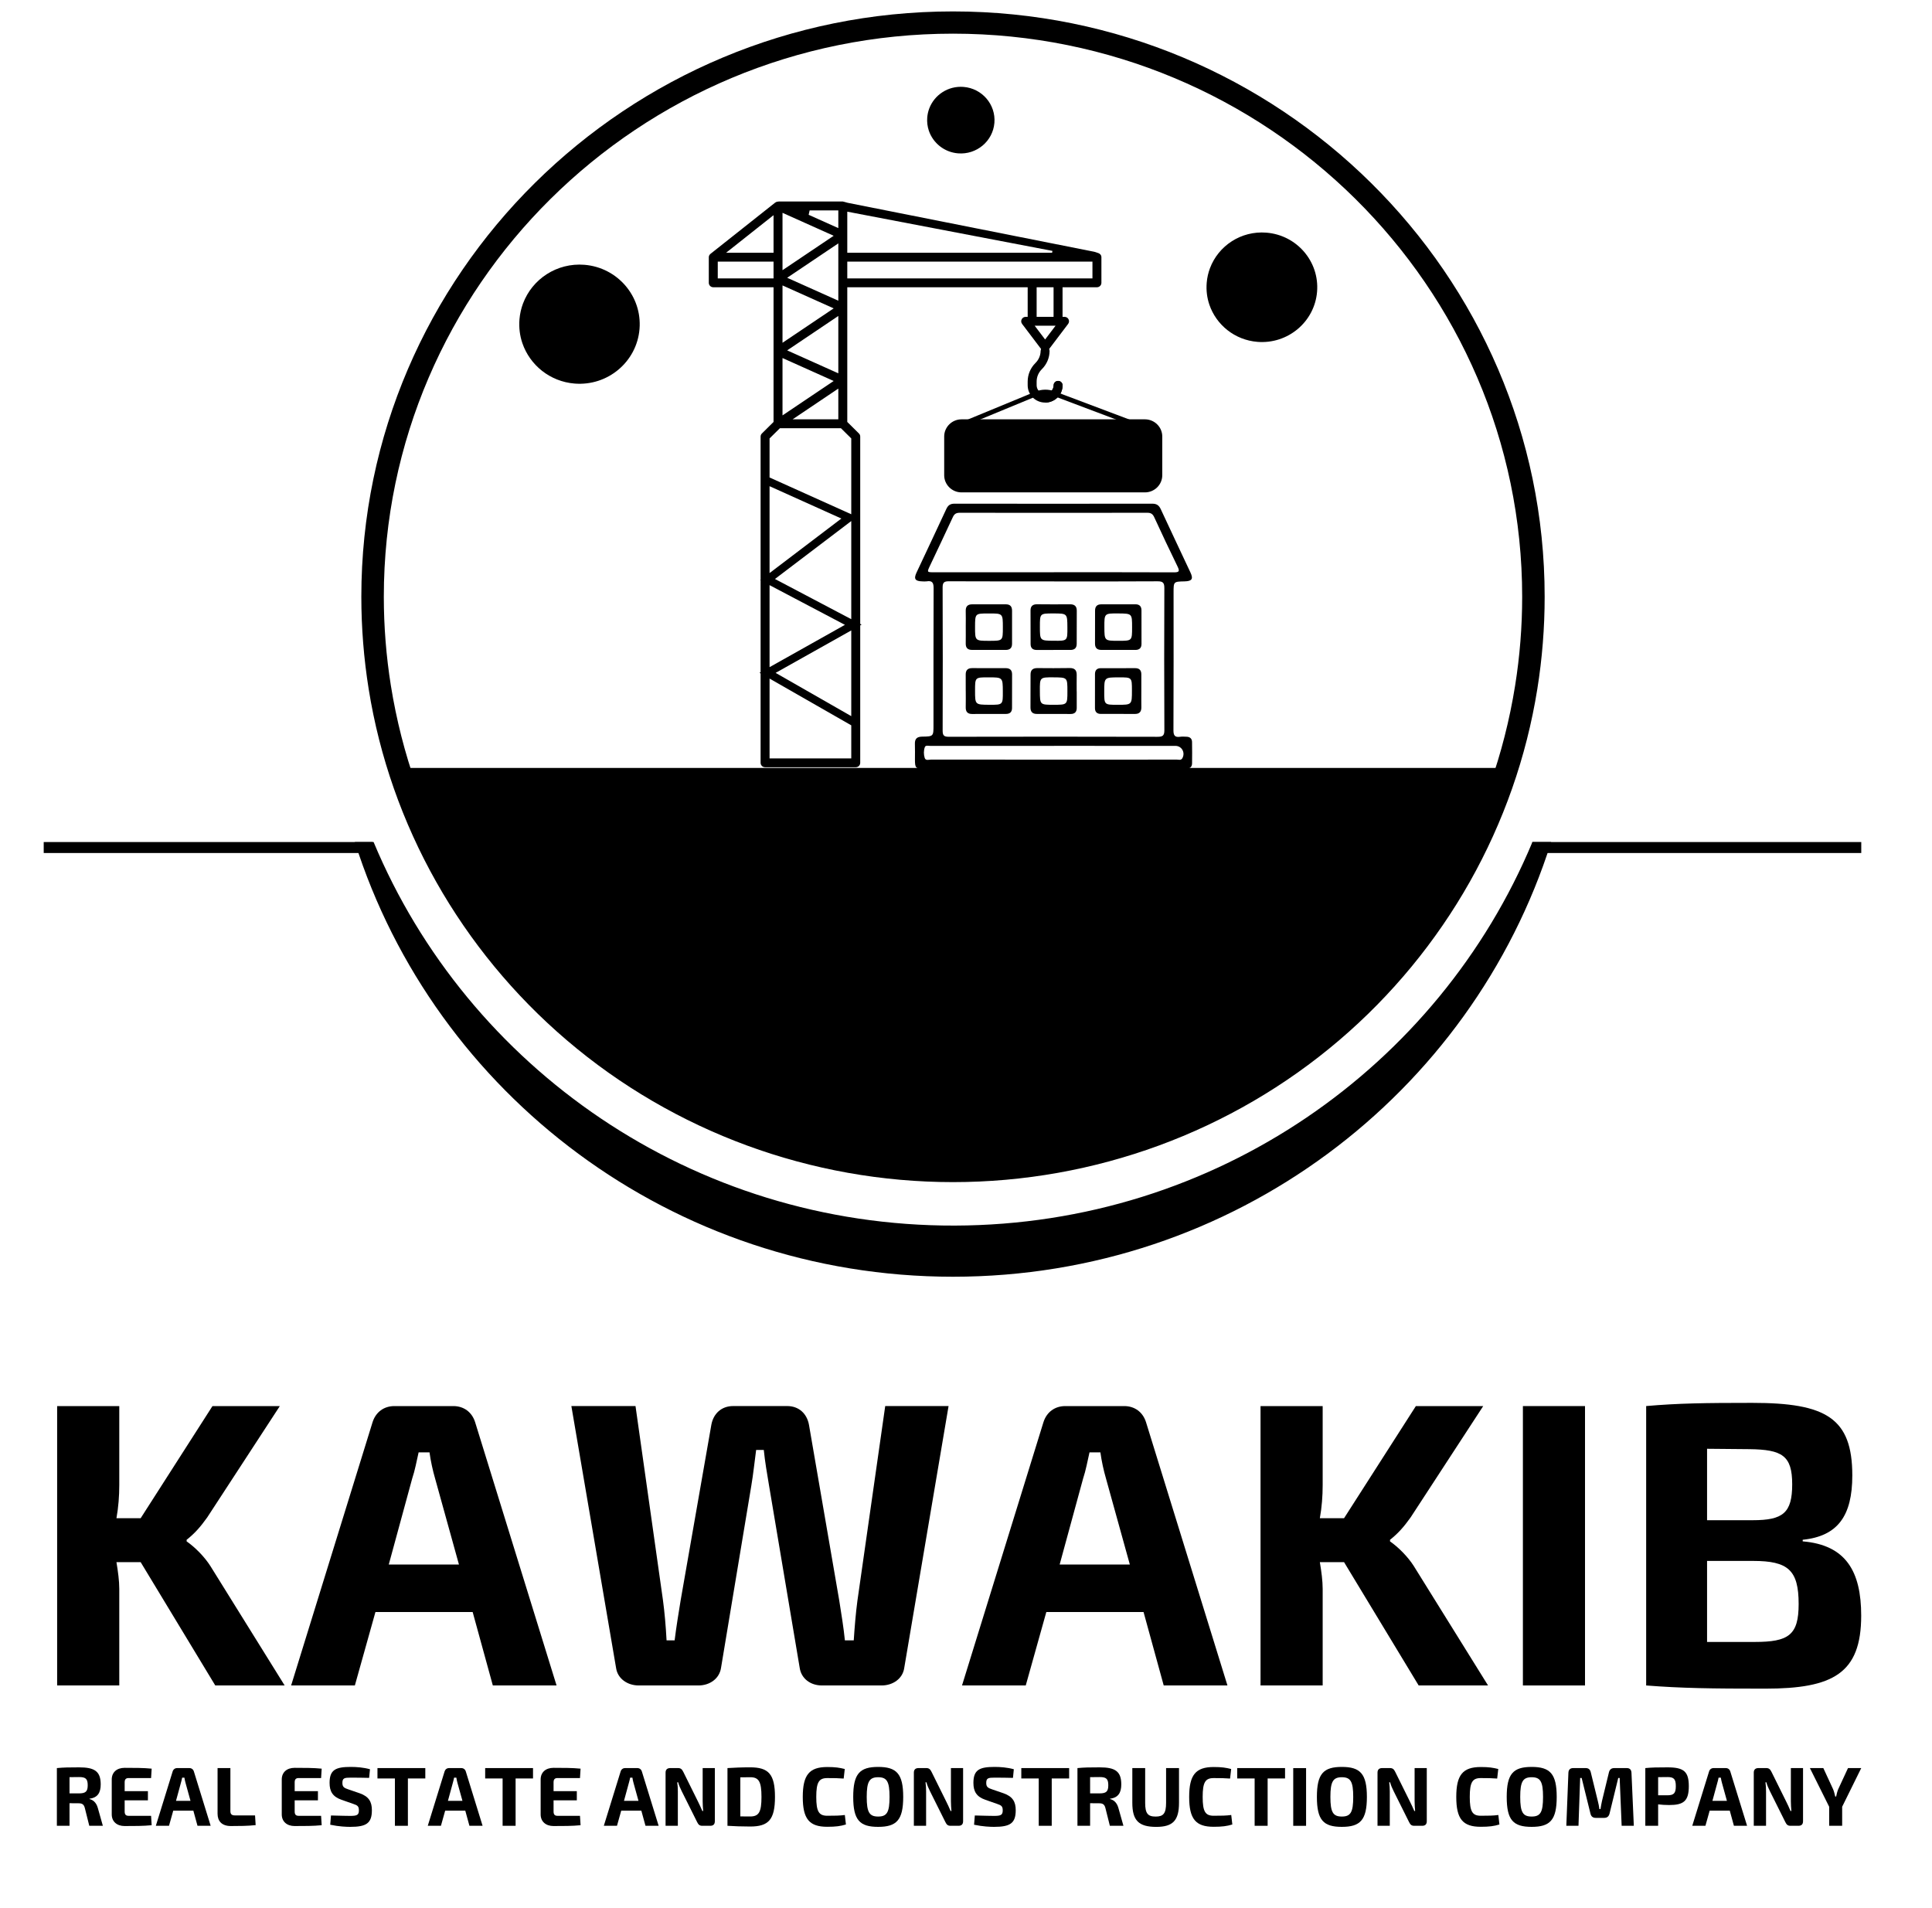
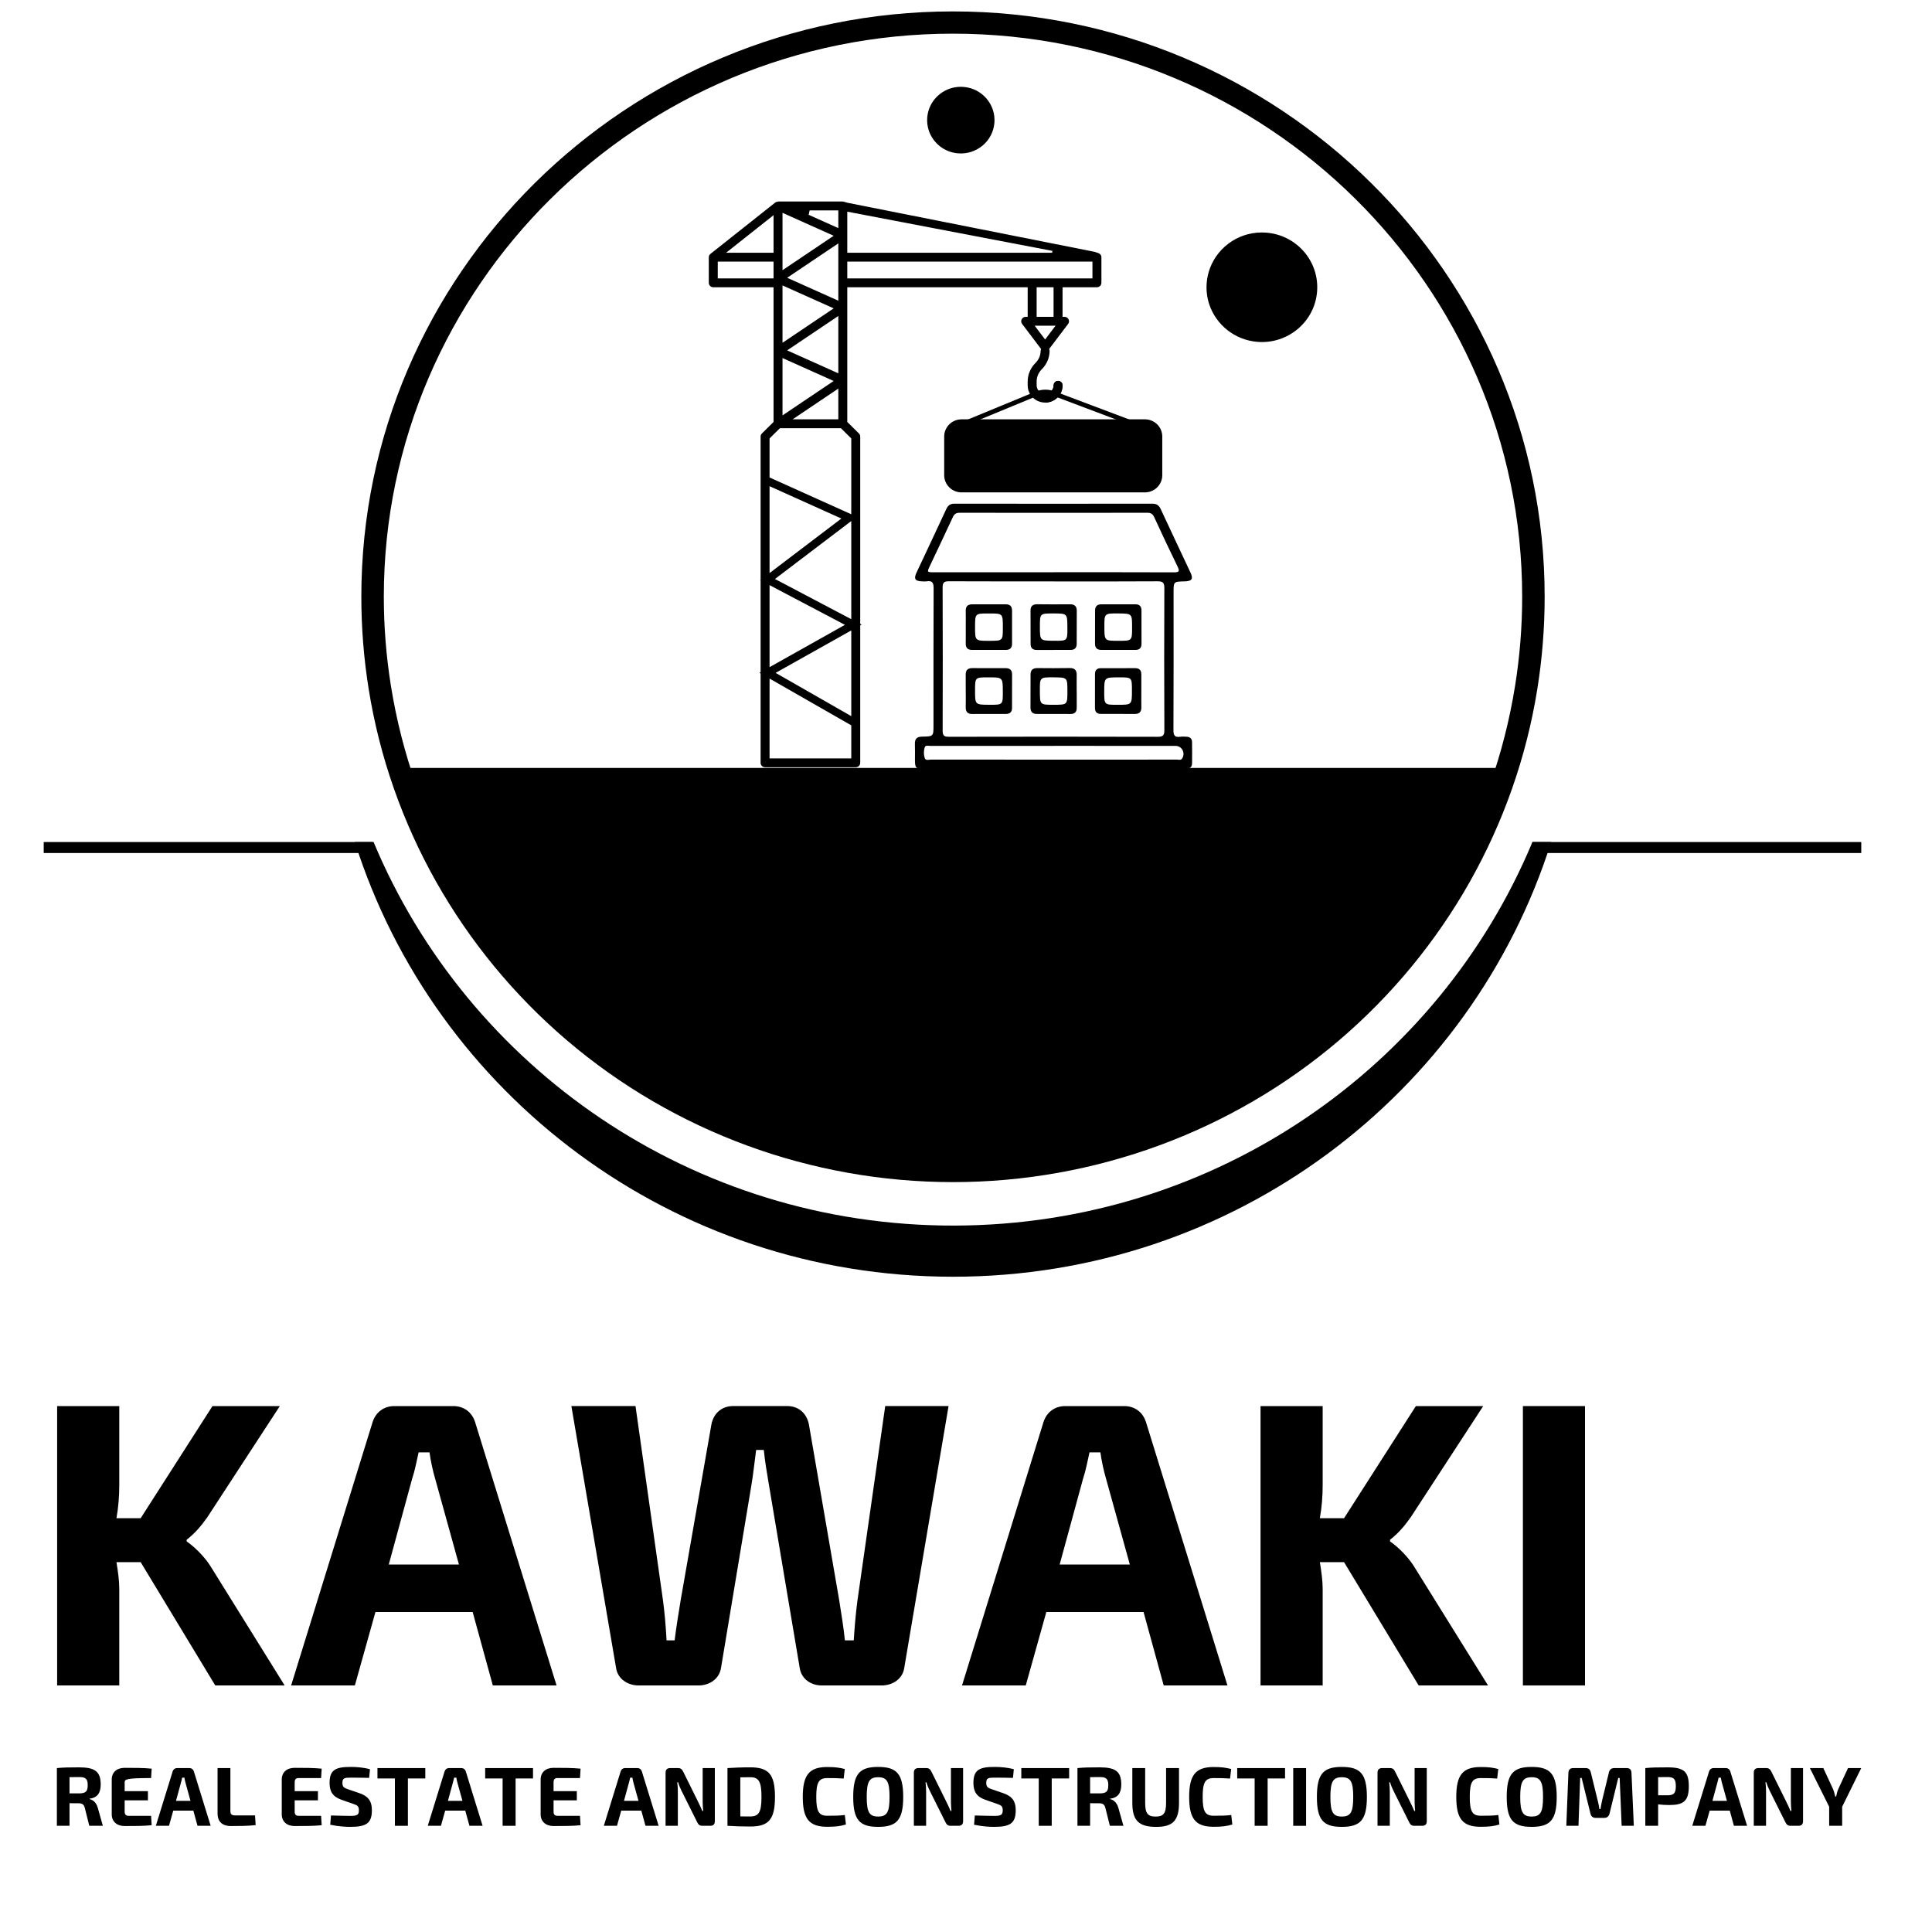
<svg xmlns="http://www.w3.org/2000/svg" width="100%" height="100%" viewBox="0 0 80 79" version="1.1" xml:space="preserve" style="fill-rule:evenodd;clip-rule:evenodd;stroke-linejoin:round;stroke-miterlimit:2;">
  <g transform="matrix(1,0,0,1,-1212,-629)">
    <g transform="matrix(1,0,0,1,1220.58,694.182)">
      <path d="M0,-2.347C-0.284,-1.95 -0.517,-1.686 -0.852,-1.421L-0.852,-1.355C-0.517,-1.124 -0.117,-0.727 0.134,-0.331L3.207,4.611L0.334,4.611L-2.756,-0.496L-3.758,-0.496C-3.692,-0.099 -3.641,0.281 -3.641,0.611L-3.641,4.611L-6.214,4.611L-6.214,-6.958L-3.641,-6.958L-3.641,-3.686C-3.641,-3.24 -3.675,-2.777 -3.758,-2.314L-2.756,-2.314L0.218,-6.958L3.007,-6.958L0,-2.347Z" style="fill-rule:nonzero;" />
    </g>
    <g transform="matrix(1,0,0,1,1216.17,703.898)">
      <path d="M0,-1.008C0,-0.673 -0.121,-0.458 -0.462,-0.417L-0.462,-0.4C-0.342,-0.373 -0.19,-0.281 -0.121,-0.038L0.089,0.706L-0.473,0.706L-0.656,-0.025C-0.694,-0.182 -0.77,-0.226 -0.915,-0.226L-1.291,-0.229L-1.291,0.706L-1.815,0.706L-1.815,-1.684C-1.525,-1.711 -1.329,-1.714 -0.894,-1.714C-0.262,-1.714 0,-1.557 0,-1.008M-1.291,-0.636L-0.904,-0.636C-0.625,-0.636 -0.538,-0.711 -0.538,-0.974C-0.538,-1.24 -0.625,-1.315 -0.904,-1.312L-1.291,-1.308L-1.291,-0.636Z" style="fill-rule:nonzero;" />
    </g>
    <g transform="matrix(1,0,0,1,1218.28,704.58)">
-       <path d="M0,-2.342L-0.024,-1.953L-0.952,-1.953C-1.07,-1.953 -1.118,-1.898 -1.118,-1.775L-1.118,-1.41L-0.155,-1.41L-0.155,-1.031L-1.118,-1.031L-1.118,-0.57C-1.118,-0.441 -1.07,-0.389 -0.952,-0.389L-0.024,-0.389L0,0C-0.328,0.034 -0.745,0.034 -1.121,0.034C-1.442,0.034 -1.653,-0.154 -1.653,-0.447L-1.653,-1.895C-1.653,-2.192 -1.442,-2.376 -1.121,-2.376C-0.745,-2.376 -0.328,-2.376 0,-2.342" style="fill-rule:nonzero;" />
+       <path d="M0,-2.342L-0.024,-1.953C-1.07,-1.953 -1.118,-1.898 -1.118,-1.775L-1.118,-1.41L-0.155,-1.41L-0.155,-1.031L-1.118,-1.031L-1.118,-0.57C-1.118,-0.441 -1.07,-0.389 -0.952,-0.389L-0.024,-0.389L0,0C-0.328,0.034 -0.745,0.034 -1.121,0.034C-1.442,0.034 -1.653,-0.154 -1.653,-0.447L-1.653,-1.895C-1.653,-2.192 -1.442,-2.376 -1.121,-2.376C-0.745,-2.376 -0.328,-2.376 0,-2.342" style="fill-rule:nonzero;" />
    </g>
    <g transform="matrix(1,0,0,1,1219.84,704.604)">
      <path d="M0,-2.39C0.09,-2.39 0.159,-2.339 0.187,-2.253L0.883,0L0.338,0L0.166,-0.628L-0.666,-0.628L-0.842,0L-1.387,0L-0.69,-2.253C-0.663,-2.339 -0.593,-2.39 -0.504,-2.39L0,-2.39ZM-0.297,-1.994C-0.314,-1.919 -0.328,-1.84 -0.352,-1.768L-0.552,-1.034L0.048,-1.034L-0.155,-1.768C-0.176,-1.84 -0.193,-1.919 -0.204,-1.994L-0.297,-1.994Z" style="fill-rule:nonzero;" />
    </g>
    <g transform="matrix(1,0,0,1,1221.54,702.832)">
      <path d="M0,1.164C0,1.291 0.055,1.342 0.19,1.342L1.021,1.342L1.046,1.744C0.721,1.779 0.366,1.782 0.021,1.782C-0.366,1.782 -0.531,1.567 -0.531,1.273L-0.531,-0.618L0,-0.618L0,1.164Z" style="fill-rule:nonzero;" />
    </g>
    <g transform="matrix(1,0,0,1,1225.32,704.58)">
      <path d="M0,-2.342L-0.024,-1.953L-0.952,-1.953C-1.07,-1.953 -1.118,-1.898 -1.118,-1.775L-1.118,-1.41L-0.155,-1.41L-0.155,-1.031L-1.118,-1.031L-1.118,-0.57C-1.118,-0.441 -1.07,-0.389 -0.952,-0.389L-0.024,-0.389L0,0C-0.328,0.034 -0.745,0.034 -1.121,0.034C-1.442,0.034 -1.653,-0.154 -1.653,-0.447L-1.653,-1.895C-1.653,-2.192 -1.442,-2.376 -1.121,-2.376C-0.745,-2.376 -0.328,-2.376 0,-2.342" style="fill-rule:nonzero;" />
    </g>
    <g transform="matrix(1,0,0,1,1227.32,704.552)">
      <path d="M0,-2.29L-0.035,-1.932C-0.238,-1.938 -0.535,-1.942 -0.794,-1.942C-1.053,-1.942 -1.142,-1.928 -1.142,-1.724C-1.142,-1.556 -1.073,-1.515 -0.89,-1.454L-0.432,-1.297C-0.045,-1.163 0.079,-0.941 0.079,-0.593C0.079,-0.047 -0.159,0.096 -0.818,0.096C-0.969,0.096 -1.277,0.086 -1.646,0.008L-1.615,-0.375C-1.166,-0.364 -0.969,-0.358 -0.818,-0.358C-0.535,-0.358 -0.459,-0.395 -0.459,-0.59C-0.459,-0.761 -0.524,-0.798 -0.687,-0.853L-1.173,-1.023C-1.542,-1.15 -1.673,-1.368 -1.673,-1.724C-1.673,-2.27 -1.418,-2.386 -0.797,-2.386C-0.559,-2.386 -0.269,-2.365 0,-2.29" style="fill-rule:nonzero;" />
    </g>
    <g transform="matrix(1,0,0,1,1228.89,704.174)">
      <path d="M0,-1.53L0,0.43L-0.538,0.43L-0.538,-1.53L-1.26,-1.53L-1.26,-1.96L0.721,-1.96L0.721,-1.53L0,-1.53Z" style="fill-rule:nonzero;" />
    </g>
    <g transform="matrix(1,0,0,1,1231.1,704.604)">
      <path d="M0,-2.39C0.09,-2.39 0.159,-2.339 0.187,-2.253L0.883,0L0.338,0L0.166,-0.628L-0.666,-0.628L-0.842,0L-1.387,0L-0.69,-2.253C-0.662,-2.339 -0.593,-2.39 -0.504,-2.39L0,-2.39ZM-0.297,-1.994C-0.314,-1.919 -0.328,-1.84 -0.352,-1.768L-0.552,-1.034L0.049,-1.034L-0.155,-1.768C-0.176,-1.84 -0.193,-1.919 -0.203,-1.994L-0.297,-1.994Z" style="fill-rule:nonzero;" />
    </g>
    <g transform="matrix(1,0,0,1,1233.35,704.174)">
      <path d="M0,-1.53L0,0.43L-0.538,0.43L-0.538,-1.53L-1.26,-1.53L-1.26,-1.96L0.721,-1.96L0.721,-1.53L0,-1.53Z" style="fill-rule:nonzero;" />
    </g>
    <g transform="matrix(1,0,0,1,1236.04,704.58)">
      <path d="M0,-2.342L-0.024,-1.953L-0.953,-1.953C-1.07,-1.953 -1.118,-1.898 -1.118,-1.775L-1.118,-1.41L-0.155,-1.41L-0.155,-1.031L-1.118,-1.031L-1.118,-0.57C-1.118,-0.441 -1.07,-0.389 -0.953,-0.389L-0.024,-0.389L0,0C-0.328,0.034 -0.746,0.034 -1.121,0.034C-1.442,0.034 -1.653,-0.154 -1.653,-0.447L-1.653,-1.895C-1.653,-2.192 -1.442,-2.376 -1.121,-2.376C-0.746,-2.376 -0.328,-2.376 0,-2.342" style="fill-rule:nonzero;" />
    </g>
    <g transform="matrix(1,0,0,1,1238.39,704.604)">
      <path d="M0,-2.39C0.09,-2.39 0.159,-2.339 0.187,-2.253L0.883,0L0.338,0L0.166,-0.628L-0.666,-0.628L-0.842,0L-1.387,0L-0.69,-2.253C-0.663,-2.339 -0.593,-2.39 -0.504,-2.39L0,-2.39ZM-0.297,-1.994C-0.314,-1.919 -0.328,-1.84 -0.352,-1.768L-0.552,-1.034L0.048,-1.034L-0.155,-1.768C-0.176,-1.84 -0.193,-1.919 -0.203,-1.994L-0.297,-1.994Z" style="fill-rule:nonzero;" />
    </g>
    <g transform="matrix(1,0,0,1,1241.6,702.405)">
      <path d="M0,2.008C0,2.134 -0.062,2.199 -0.19,2.199L-0.521,2.199C-0.635,2.199 -0.683,2.148 -0.735,2.042L-1.37,0.769C-1.422,0.663 -1.491,0.516 -1.519,0.397L-1.557,0.397C-1.539,0.523 -1.532,0.653 -1.532,0.779L-1.532,2.199L-2.04,2.199L-2.04,-0.003C-2.04,-0.126 -1.974,-0.191 -1.846,-0.191L-1.522,-0.191C-1.408,-0.191 -1.36,-0.139 -1.308,-0.037L-0.694,1.203C-0.642,1.305 -0.576,1.452 -0.518,1.585L-0.483,1.585C-0.494,1.452 -0.504,1.318 -0.504,1.185L-0.504,-0.191L0,-0.191L0,2.008Z" style="fill-rule:nonzero;" />
    </g>
    <g transform="matrix(1,0,0,1,1244.09,703.408)">
      <path d="M0,0.001C0,0.946 -0.269,1.226 -1.028,1.226C-1.391,1.226 -1.691,1.213 -1.967,1.196L-1.967,-1.194C-1.691,-1.211 -1.397,-1.225 -1.028,-1.225C-0.269,-1.225 0,-0.945 0,0.001M-1.435,0.807C-1.311,0.807 -1.176,0.81 -1.028,0.81C-0.666,0.81 -0.559,0.629 -0.559,0.001C-0.559,-0.627 -0.666,-0.819 -1.028,-0.815L-1.435,-0.811L-1.435,0.807Z" style="fill-rule:nonzero;" />
    </g>
    <g transform="matrix(1,0,0,1,1246.98,704.563)">
      <path d="M0,-2.311L-0.045,-1.915C-0.273,-1.932 -0.421,-1.935 -0.725,-1.935C-1.073,-1.935 -1.18,-1.758 -1.18,-1.153C-1.18,-0.553 -1.073,-0.375 -0.725,-0.375C-0.404,-0.375 -0.211,-0.378 0.003,-0.406L0.048,-0.013C-0.176,0.055 -0.376,0.082 -0.725,0.082C-1.47,0.082 -1.739,-0.242 -1.739,-1.153C-1.739,-2.065 -1.47,-2.393 -0.725,-2.393C-0.383,-2.393 -0.221,-2.365 0,-2.311" style="fill-rule:nonzero;" />
    </g>
    <g transform="matrix(1,0,0,1,1249.4,703.405)">
      <path d="M0,0.004C0,0.963 -0.276,1.243 -1.038,1.243C-1.801,1.243 -2.07,0.963 -2.07,0.004C-2.07,-0.956 -1.801,-1.239 -1.038,-1.239C-0.276,-1.239 0,-0.956 0,0.004M-1.511,0.004C-1.511,0.639 -1.401,0.816 -1.038,0.816C-0.673,0.816 -0.566,0.639 -0.566,0.004C-0.566,-0.631 -0.673,-0.812 -1.038,-0.812C-1.401,-0.812 -1.511,-0.631 -1.511,0.004" style="fill-rule:nonzero;" />
    </g>
    <g transform="matrix(1,0,0,1,1251.88,702.405)">
      <path d="M0,2.008C0,2.134 -0.062,2.199 -0.19,2.199L-0.521,2.199C-0.635,2.199 -0.683,2.148 -0.735,2.042L-1.37,0.769C-1.422,0.663 -1.491,0.516 -1.518,0.397L-1.556,0.397C-1.539,0.523 -1.532,0.653 -1.532,0.779L-1.532,2.199L-2.039,2.199L-2.039,-0.003C-2.039,-0.126 -1.974,-0.191 -1.846,-0.191L-1.522,-0.191C-1.408,-0.191 -1.36,-0.139 -1.308,-0.037L-0.694,1.203C-0.642,1.305 -0.576,1.452 -0.518,1.585L-0.483,1.585C-0.494,1.452 -0.504,1.318 -0.504,1.185L-0.504,-0.191L0,-0.191L0,2.008Z" style="fill-rule:nonzero;" />
    </g>
    <g transform="matrix(1,0,0,1,1253.98,704.552)">
      <path d="M0,-2.29L-0.035,-1.932C-0.238,-1.938 -0.535,-1.942 -0.794,-1.942C-1.052,-1.942 -1.142,-1.928 -1.142,-1.724C-1.142,-1.556 -1.073,-1.515 -0.89,-1.454L-0.432,-1.297C-0.045,-1.163 0.079,-0.941 0.079,-0.593C0.079,-0.047 -0.159,0.096 -0.818,0.096C-0.97,0.096 -1.277,0.086 -1.646,0.008L-1.615,-0.375C-1.166,-0.364 -0.97,-0.358 -0.818,-0.358C-0.535,-0.358 -0.459,-0.395 -0.459,-0.59C-0.459,-0.761 -0.525,-0.798 -0.687,-0.853L-1.173,-1.023C-1.543,-1.15 -1.673,-1.368 -1.673,-1.724C-1.673,-2.27 -1.418,-2.386 -0.797,-2.386C-0.559,-2.386 -0.269,-2.365 0,-2.29" style="fill-rule:nonzero;" />
    </g>
    <g transform="matrix(1,0,0,1,1255.55,704.174)">
      <path d="M0,-1.53L0,0.43L-0.538,0.43L-0.538,-1.53L-1.26,-1.53L-1.26,-1.96L0.721,-1.96L0.721,-1.53L0,-1.53Z" style="fill-rule:nonzero;" />
    </g>
    <g transform="matrix(1,0,0,1,1258.43,703.898)">
      <path d="M0,-1.008C0,-0.673 -0.121,-0.458 -0.462,-0.417L-0.462,-0.4C-0.342,-0.373 -0.19,-0.281 -0.121,-0.038L0.089,0.706L-0.473,0.706L-0.656,-0.025C-0.694,-0.182 -0.77,-0.226 -0.915,-0.226L-1.291,-0.229L-1.291,0.706L-1.815,0.706L-1.815,-1.684C-1.525,-1.711 -1.329,-1.714 -0.894,-1.714C-0.262,-1.714 0,-1.557 0,-1.008M-1.291,-0.636L-0.904,-0.636C-0.625,-0.636 -0.538,-0.711 -0.538,-0.974C-0.538,-1.24 -0.625,-1.315 -0.904,-1.312L-1.291,-1.308L-1.291,-0.636Z" style="fill-rule:nonzero;" />
    </g>
    <g transform="matrix(1,0,0,1,1260.82,703.211)">
      <path d="M0,0.441C0,1.172 -0.252,1.438 -0.942,1.438C-1.67,1.438 -1.933,1.172 -1.933,0.441L-1.933,-0.997L-1.401,-0.997L-1.401,0.441C-1.401,0.881 -1.294,1.011 -0.966,1.011C-0.646,1.011 -0.535,0.881 -0.535,0.441L-0.535,-0.997L0,-0.997L0,0.441Z" style="fill-rule:nonzero;" />
    </g>
    <g transform="matrix(1,0,0,1,1262.98,704.563)">
      <path d="M0,-2.311L-0.045,-1.915C-0.273,-1.932 -0.421,-1.935 -0.725,-1.935C-1.073,-1.935 -1.18,-1.758 -1.18,-1.153C-1.18,-0.553 -1.073,-0.375 -0.725,-0.375C-0.404,-0.375 -0.211,-0.378 0.003,-0.406L0.048,-0.013C-0.176,0.055 -0.376,0.082 -0.725,0.082C-1.47,0.082 -1.739,-0.242 -1.739,-1.153C-1.739,-2.065 -1.47,-2.393 -0.725,-2.393C-0.383,-2.393 -0.221,-2.365 0,-2.311" style="fill-rule:nonzero;" />
    </g>
    <g transform="matrix(1,0,0,1,1264.49,704.174)">
      <path d="M0,-1.53L0,0.43L-0.538,0.43L-0.538,-1.53L-1.26,-1.53L-1.26,-1.96L0.721,-1.96L0.721,-1.53L0,-1.53Z" style="fill-rule:nonzero;" />
    </g>
    <g transform="matrix(1,0,0,1,0,326.82)">
      <rect x="1265.55" y="375.395" width="0.532" height="2.39" />
    </g>
    <g transform="matrix(1,0,0,1,1268.6,703.405)">
      <path d="M0,0.004C0,0.963 -0.276,1.243 -1.038,1.243C-1.801,1.243 -2.07,0.963 -2.07,0.004C-2.07,-0.956 -1.801,-1.239 -1.038,-1.239C-0.276,-1.239 0,-0.956 0,0.004M-1.511,0.004C-1.511,0.639 -1.401,0.816 -1.038,0.816C-0.673,0.816 -0.566,0.639 -0.566,0.004C-0.566,-0.631 -0.673,-0.812 -1.038,-0.812C-1.401,-0.812 -1.511,-0.631 -1.511,0.004" style="fill-rule:nonzero;" />
    </g>
    <g transform="matrix(1,0,0,1,1271.08,702.405)">
      <path d="M0,2.008C0,2.134 -0.062,2.199 -0.19,2.199L-0.521,2.199C-0.635,2.199 -0.683,2.148 -0.735,2.042L-1.37,0.769C-1.422,0.663 -1.491,0.516 -1.518,0.397L-1.556,0.397C-1.539,0.523 -1.532,0.653 -1.532,0.779L-1.532,2.199L-2.04,2.199L-2.04,-0.003C-2.04,-0.126 -1.974,-0.191 -1.846,-0.191L-1.522,-0.191C-1.408,-0.191 -1.36,-0.139 -1.308,-0.037L-0.694,1.203C-0.642,1.305 -0.576,1.452 -0.518,1.585L-0.483,1.585C-0.494,1.452 -0.504,1.318 -0.504,1.185L-0.504,-0.191L0,-0.191L0,2.008Z" style="fill-rule:nonzero;" />
    </g>
    <g transform="matrix(1,0,0,1,1274.04,704.563)">
      <path d="M0,-2.311L-0.045,-1.915C-0.273,-1.932 -0.421,-1.935 -0.725,-1.935C-1.073,-1.935 -1.18,-1.758 -1.18,-1.153C-1.18,-0.553 -1.073,-0.375 -0.725,-0.375C-0.404,-0.375 -0.211,-0.378 0.003,-0.406L0.048,-0.013C-0.176,0.055 -0.376,0.082 -0.725,0.082C-1.47,0.082 -1.739,-0.242 -1.739,-1.153C-1.739,-2.065 -1.47,-2.393 -0.725,-2.393C-0.383,-2.393 -0.221,-2.365 0,-2.311" style="fill-rule:nonzero;" />
    </g>
    <g transform="matrix(1,0,0,1,1276.46,703.405)">
      <path d="M0,0.004C0,0.963 -0.276,1.243 -1.038,1.243C-1.801,1.243 -2.07,0.963 -2.07,0.004C-2.07,-0.956 -1.801,-1.239 -1.038,-1.239C-0.276,-1.239 0,-0.956 0,0.004M-1.511,0.004C-1.511,0.639 -1.401,0.816 -1.038,0.816C-0.673,0.816 -0.566,0.639 -0.566,0.004C-0.566,-0.631 -0.673,-0.812 -1.038,-0.812C-1.401,-0.812 -1.511,-0.631 -1.511,0.004" style="fill-rule:nonzero;" />
    </g>
    <g transform="matrix(1,0,0,1,1279.36,704.604)">
      <path d="M0,-2.39C0.128,-2.39 0.19,-2.322 0.196,-2.192L0.293,0L-0.211,0L-0.293,-1.98L-0.352,-1.98L-0.714,-0.498C-0.746,-0.386 -0.815,-0.328 -0.932,-0.328L-1.284,-0.328C-1.401,-0.328 -1.474,-0.386 -1.501,-0.498L-1.867,-1.98L-1.929,-1.98L-1.998,0L-2.502,0L-2.416,-2.192C-2.412,-2.322 -2.343,-2.39 -2.216,-2.39L-1.701,-2.39C-1.584,-2.39 -1.518,-2.332 -1.491,-2.223L-1.198,-1.028C-1.167,-0.915 -1.149,-0.802 -1.132,-0.693L-1.087,-0.693C-1.067,-0.802 -1.053,-0.915 -1.025,-1.028L-0.735,-2.223C-0.704,-2.332 -0.635,-2.39 -0.518,-2.39L0,-2.39Z" style="fill-rule:nonzero;" />
    </g>
    <g transform="matrix(1,0,0,1,1281.93,703.826)">
      <path d="M0,-0.864C0,-0.246 -0.214,-0.082 -0.814,-0.082C-0.969,-0.082 -1.128,-0.092 -1.27,-0.109L-1.27,0.778L-1.801,0.778L-1.801,-1.612C-1.511,-1.639 -1.318,-1.642 -0.883,-1.642C-0.214,-1.642 0,-1.475 0,-0.864M-1.27,-0.485L-0.894,-0.485C-0.621,-0.485 -0.538,-0.567 -0.538,-0.864C-0.538,-1.161 -0.621,-1.243 -0.894,-1.24L-1.27,-1.236L-1.27,-0.485Z" style="fill-rule:nonzero;" />
    </g>
    <g transform="matrix(1,0,0,1,1283.46,704.604)">
      <path d="M0,-2.39C0.09,-2.39 0.159,-2.339 0.187,-2.253L0.883,0L0.338,0L0.166,-0.628L-0.666,-0.628L-0.842,0L-1.387,0L-0.69,-2.253C-0.663,-2.339 -0.593,-2.39 -0.504,-2.39L0,-2.39ZM-0.297,-1.994C-0.314,-1.919 -0.328,-1.84 -0.352,-1.768L-0.552,-1.034L0.048,-1.034L-0.155,-1.768C-0.176,-1.84 -0.193,-1.919 -0.204,-1.994L-0.297,-1.994Z" style="fill-rule:nonzero;" />
    </g>
    <g transform="matrix(1,0,0,1,1286.66,702.405)">
      <path d="M0,2.008C0,2.134 -0.062,2.199 -0.19,2.199L-0.521,2.199C-0.635,2.199 -0.683,2.148 -0.735,2.042L-1.37,0.769C-1.422,0.663 -1.491,0.516 -1.518,0.397L-1.556,0.397C-1.539,0.523 -1.532,0.653 -1.532,0.779L-1.532,2.199L-2.04,2.199L-2.04,-0.003C-2.04,-0.126 -1.974,-0.191 -1.846,-0.191L-1.522,-0.191C-1.408,-0.191 -1.36,-0.139 -1.308,-0.037L-0.694,1.203C-0.642,1.305 -0.576,1.452 -0.518,1.585L-0.483,1.585C-0.494,1.452 -0.504,1.318 -0.504,1.185L-0.504,-0.191L0,-0.191L0,2.008Z" style="fill-rule:nonzero;" />
    </g>
    <g transform="matrix(1,0,0,1,1288.28,702.214)">
      <path d="M0,2.39L-0.538,2.39L-0.538,1.601L-1.336,0L-0.78,0L-0.376,0.874C-0.335,0.97 -0.311,1.079 -0.287,1.178L-0.249,1.178C-0.228,1.079 -0.204,0.97 -0.163,0.874L0.242,0L0.79,0L0,1.601L0,2.39Z" style="fill-rule:nonzero;" />
    </g>
    <g transform="matrix(1,0,0,1,1230.77,698.793)">
      <path d="M0,-11.569C0.435,-11.569 0.769,-11.321 0.902,-10.908L4.276,0L1.637,0L0.802,-3.041L-3.224,-3.041L-4.076,0L-6.715,0L-3.341,-10.908C-3.207,-11.321 -2.873,-11.569 -2.439,-11.569L0,-11.569ZM-1.436,-9.652C-1.52,-9.288 -1.587,-8.908 -1.704,-8.561L-2.672,-5.008L0.234,-5.008L-0.751,-8.561C-0.852,-8.908 -0.935,-9.288 -0.985,-9.652L-1.436,-9.652Z" style="fill-rule:nonzero;" />
    </g>
    <g transform="matrix(1,0,0,1,1249.44,687.934)">
      <path d="M0,10.148C-0.067,10.578 -0.467,10.859 -0.935,10.859L-3.407,10.859C-3.875,10.859 -4.26,10.578 -4.326,10.131L-5.596,2.578C-5.679,2.082 -5.763,1.603 -5.813,1.107L-6.13,1.107C-6.197,1.603 -6.247,2.099 -6.331,2.595L-7.584,10.131C-7.651,10.578 -8.052,10.859 -8.519,10.859L-10.991,10.859C-11.459,10.859 -11.86,10.578 -11.927,10.148L-13.781,-0.711L-11.125,-0.711L-9.989,7.322C-9.922,7.817 -9.872,8.379 -9.839,8.991L-9.505,8.991C-9.438,8.445 -9.338,7.834 -9.254,7.322L-7.985,0.066C-7.901,-0.397 -7.567,-0.711 -7.083,-0.711L-4.844,-0.711C-4.36,-0.711 -4.026,-0.397 -3.942,0.066L-2.689,7.338C-2.606,7.867 -2.505,8.478 -2.455,8.991L-2.088,8.991C-2.054,8.462 -2.004,7.851 -1.937,7.355L-0.785,-0.711L1.838,-0.711L0,10.148Z" style="fill-rule:nonzero;" />
    </g>
    <g transform="matrix(1,0,0,1,1258.55,698.793)">
      <path d="M0,-11.569C0.435,-11.569 0.769,-11.321 0.902,-10.908L4.276,0L1.637,0L0.802,-3.041L-3.224,-3.041L-4.076,0L-6.715,0L-3.341,-10.908C-3.207,-11.321 -2.873,-11.569 -2.438,-11.569L0,-11.569ZM-1.436,-9.652C-1.52,-9.288 -1.587,-8.908 -1.703,-8.561L-2.672,-5.008L0.234,-5.008L-0.751,-8.561C-0.852,-8.908 -0.935,-9.288 -0.985,-9.652L-1.436,-9.652Z" style="fill-rule:nonzero;" />
    </g>
    <g transform="matrix(1,0,0,1,1270.41,694.182)">
      <path d="M0,-2.347C-0.284,-1.95 -0.518,-1.686 -0.852,-1.421L-0.852,-1.355C-0.518,-1.124 -0.117,-0.727 0.134,-0.331L3.207,4.611L0.334,4.611L-2.756,-0.496L-3.758,-0.496C-3.692,-0.099 -3.641,0.281 -3.641,0.611L-3.641,4.611L-6.214,4.611L-6.214,-6.958L-3.641,-6.958L-3.641,-3.686C-3.641,-3.24 -3.675,-2.777 -3.758,-2.314L-2.756,-2.314L0.218,-6.958L3.007,-6.958L0,-2.347Z" style="fill-rule:nonzero;" />
    </g>
    <g transform="matrix(1,0,0,1,0,306.017)">
      <rect x="1275.06" y="381.207" width="2.572" height="11.569" />
    </g>
    <g transform="matrix(1,0,0,1,1288.7,695.917)">
-       <path d="M0,-5.818C0,-4.149 -0.601,-3.306 -2.054,-3.157L-2.054,-3.091C-0.267,-2.942 0.368,-1.851 0.368,-0.016C0.368,2.38 -0.802,3.008 -3.608,3.008C-5.847,3.008 -7.066,2.991 -8.536,2.876L-8.536,-8.694C-7.216,-8.809 -6.114,-8.826 -4.143,-8.826C-1.086,-8.826 0,-8.198 0,-5.818M-4.126,-3.967C-2.873,-3.967 -2.489,-4.264 -2.489,-5.454C-2.489,-6.644 -2.906,-6.892 -4.26,-6.909L-6.014,-6.925L-6.014,-3.967L-4.126,-3.967ZM-6.014,1.074L-4.042,1.074C-2.639,1.074 -2.222,0.793 -2.222,-0.496C-2.222,-1.901 -2.656,-2.281 -4.109,-2.281L-6.014,-2.281L-6.014,1.074Z" style="fill-rule:nonzero;" />
-     </g>
+       </g>
    <g transform="matrix(1,0,0,1,0,248.19)">
      <rect x="1275.45" y="415.678" width="13.621" height="0.454" />
    </g>
    <g transform="matrix(1,0,0,1,1276.23,681.868)">
      <path d="M0,-18C-3.298,-7.568 -13.141,0 -24.768,0C-36.398,0 -46.237,-7.568 -49.536,-18L-48.76,-18C-44.86,-8.655 -35.545,-2.088 -24.693,-2.118C-13.892,-2.149 -4.654,-8.704 -0.776,-18L0,-18Z" style="fill-rule:nonzero;" />
    </g>
    <g transform="matrix(1,0,0,1,0,248.19)">
      <rect x="1213.81" y="415.678" width="13.62" height="0.454" />
    </g>
    <g transform="matrix(1,0,0,1,1274.4,677.489)">
      <path d="M0,-16.689C-3.047,-7.018 -12.167,0 -22.946,0C-33.723,0 -42.843,-7.018 -45.89,-16.689L0,-16.689Z" style="fill-rule:nonzero;" />
    </g>
    <g transform="matrix(1,0,0,1,1261.36,650.967)">
      <path d="M0,8.757C-0.003,8.616 -0.088,8.543 -0.23,8.54C-0.316,8.539 -0.402,8.528 -0.486,8.541C-0.709,8.574 -0.772,8.493 -0.77,8.266C-0.76,6.366 -0.765,4.466 -0.765,2.566C-0.765,2.117 -0.765,2.117 -0.314,2.107C-0.003,2.1 0.06,2.007 -0.067,1.737C-0.476,0.864 -0.89,-0.007 -1.295,-0.882C-1.368,-1.041 -1.465,-1.11 -1.646,-1.11C-4.377,-1.106 -7.109,-1.107 -9.84,-1.11C-10.01,-1.11 -10.103,-1.044 -10.173,-0.894C-10.581,-0.011 -10.999,0.867 -11.411,1.748C-11.531,2.006 -11.465,2.1 -11.17,2.107C-11.11,2.108 -11.049,2.115 -10.991,2.106C-10.744,2.063 -10.7,2.179 -10.701,2.4C-10.709,4.284 -10.706,6.167 -10.706,8.051C-10.706,8.523 -10.706,8.53 -11.176,8.536C-11.397,8.538 -11.484,8.631 -11.476,8.844C-11.468,9.054 -11.474,9.266 -11.474,9.477C-11.474,9.841 -11.448,9.867 -11.083,9.867L-0.456,9.867C-0.379,9.867 -0.302,9.867 -0.225,9.864C-0.083,9.859 -0.001,9.786 0.001,9.644C0.005,9.348 0.005,9.053 0,8.757M-10.857,1.47C-10.541,0.796 -10.217,0.125 -9.906,-0.551C-9.844,-0.688 -9.766,-0.734 -9.616,-0.734C-7.028,-0.73 -4.441,-0.73 -1.853,-0.734C-1.702,-0.735 -1.627,-0.683 -1.565,-0.548C-1.25,0.136 -0.93,0.817 -0.599,1.494C-0.504,1.688 -0.534,1.734 -0.752,1.733C-2.409,1.726 -4.065,1.729 -5.722,1.729L-5.722,1.73C-7.379,1.73 -9.036,1.731 -10.693,1.73C-10.976,1.73 -10.978,1.726 -10.857,1.47M-10.328,2.354C-10.328,2.147 -10.259,2.102 -10.064,2.103C-8.612,2.11 -7.16,2.107 -5.709,2.107L-5.709,2.109C-4.282,2.109 -2.856,2.114 -1.43,2.104C-1.2,2.102 -1.146,2.17 -1.147,2.389C-1.155,4.349 -1.156,6.309 -1.146,8.27C-1.145,8.504 -1.224,8.544 -1.439,8.543C-4.316,8.536 -7.194,8.535 -10.072,8.542C-10.281,8.543 -10.327,8.479 -10.327,8.285C-10.321,6.308 -10.32,4.331 -10.328,2.354M-0.401,9.429C-0.457,9.528 -0.553,9.487 -0.631,9.487C-1.912,9.49 -3.193,9.49 -4.473,9.49C-6.582,9.49 -8.69,9.49 -10.799,9.486C-10.892,9.486 -11.031,9.543 -11.07,9.418C-11.115,9.275 -11.117,9.111 -11.064,8.969C-11.032,8.882 -10.911,8.92 -10.83,8.92C-9.387,8.918 -7.944,8.919 -6.501,8.92L-5.708,8.92L-5.708,8.918C-4.034,8.918 -2.361,8.918 -0.688,8.919C-0.426,8.919 -0.271,9.196 -0.401,9.429" style="fill-rule:nonzero;" />
    </g>
    <g transform="matrix(1,0,0,1,1259.26,657.605)">
      <path d="M0,0.023L0,-0.685C-0.001,-0.85 -0.082,-0.937 -0.251,-0.937C-0.728,-0.937 -1.206,-0.937 -1.683,-0.936C-1.841,-0.936 -1.918,-0.848 -1.919,-0.698C-1.922,-0.226 -1.921,0.247 -1.92,0.719C-1.919,0.872 -1.839,0.956 -1.683,0.957C-1.206,0.959 -0.729,0.96 -0.252,0.958C-0.07,0.957 0.004,0.855 0.001,0.681C-0.003,0.462 0,0.242 0,0.023M-0.982,0.58C-1.537,0.58 -1.537,0.58 -1.536,0.032C-1.535,-0.555 -1.535,-0.555 -0.933,-0.556C-0.389,-0.558 -0.389,-0.558 -0.389,-0.013C-0.389,0.58 -0.389,0.58 -0.982,0.58" style="fill-rule:nonzero;" />
    </g>
    <g transform="matrix(1,0,0,1,1254.93,656.662)">
      <path d="M0,1.901C0.468,1.901 0.937,1.903 1.405,1.903C1.573,1.903 1.655,1.817 1.655,1.653L1.655,0.97L1.653,0.97C1.653,0.743 1.65,0.515 1.654,0.288C1.657,0.088 1.568,-0.002 1.36,0.001C0.918,0.008 0.475,0.008 0.032,0.003C-0.158,0.001 -0.257,0.076 -0.257,0.268C-0.258,0.723 -0.259,1.178 -0.26,1.633C-0.261,1.807 -0.182,1.901 0,1.901M0.7,0.386C1.269,0.39 1.269,0.39 1.269,0.961C1.269,1.522 1.269,1.522 0.697,1.522C0.132,1.522 0.132,1.522 0.129,0.956C0.125,0.382 0.125,0.382 0.7,0.386" style="fill-rule:nonzero;" />
    </g>
    <g transform="matrix(1,0,0,1,1254.93,654.022)">
      <path d="M0,1.892C0.23,1.891 0.46,1.892 0.691,1.892L0.691,1.89C0.921,1.89 1.151,1.887 1.381,1.891C1.56,1.894 1.653,1.819 1.654,1.637C1.654,1.182 1.655,0.726 1.657,0.27C1.658,0.08 1.565,-0.001 1.372,0.001C0.92,0.006 0.468,0.004 0.016,0C-0.163,-0.002 -0.258,0.075 -0.258,0.254C-0.259,0.718 -0.257,1.182 -0.255,1.646C-0.255,1.812 -0.168,1.893 0,1.892M0.678,0.38C1.265,0.38 1.265,0.38 1.268,0.957C1.272,1.516 1.272,1.516 0.709,1.511C0.13,1.507 0.13,1.507 0.13,0.924C0.13,0.38 0.13,0.38 0.678,0.38" style="fill-rule:nonzero;" />
    </g>
    <g transform="matrix(1,0,0,1,1257.61,654.025)">
      <path d="M0,1.887C0.23,1.884 0.46,1.886 0.69,1.886L0.69,1.888C0.929,1.888 1.167,1.889 1.406,1.888C1.572,1.887 1.657,1.805 1.657,1.639C1.656,1.175 1.656,0.711 1.656,0.248C1.655,0.082 1.572,-0.002 1.405,-0.002C0.936,-0.002 0.468,0 -0.001,-0.001C-0.184,-0.002 -0.266,0.086 -0.266,0.262C-0.266,0.717 -0.268,1.172 -0.268,1.627C-0.269,1.804 -0.181,1.889 0,1.887M0.7,0.377C1.267,0.382 1.267,0.382 1.267,0.953C1.267,1.51 1.267,1.51 0.707,1.51C0.122,1.51 0.122,1.51 0.12,0.934C0.118,0.373 0.118,0.373 0.7,0.377" style="fill-rule:nonzero;" />
    </g>
    <g transform="matrix(1,0,0,1,1251.99,657.622)">
      <path d="M0,-0.012C0,0.216 0.004,0.444 -0.001,0.671C-0.005,0.849 0.078,0.943 0.256,0.943C0.725,0.945 1.194,0.943 1.663,0.941C1.828,0.941 1.916,0.863 1.916,0.694C1.916,0.23 1.918,-0.234 1.918,-0.698C1.918,-0.875 1.827,-0.956 1.647,-0.955C1.186,-0.953 0.726,-0.955 0.266,-0.956C0.087,-0.957 -0.003,-0.875 -0.002,-0.695C0,-0.468 -0.001,-0.24 -0.001,-0.012L0,-0.012ZM0.931,-0.574C1.532,-0.574 1.532,-0.574 1.535,0.012C1.538,0.564 1.538,0.564 0.982,0.562C0.385,0.559 0.385,0.559 0.385,-0.027C0.385,-0.574 0.385,-0.574 0.931,-0.574" style="fill-rule:nonzero;" />
    </g>
    <g transform="matrix(1,0,0,1,1251.99,654.999)">
      <path d="M0,-0.061C0,0.176 0.003,0.412 -0.001,0.649C-0.004,0.829 0.081,0.913 0.261,0.913C0.723,0.912 1.184,0.911 1.645,0.914C1.823,0.915 1.917,0.841 1.917,0.659C1.915,0.203 1.915,-0.254 1.917,-0.71C1.917,-0.886 1.839,-0.976 1.655,-0.975C1.194,-0.972 0.733,-0.972 0.271,-0.975C0.076,-0.976 -0.007,-0.885 -0.001,-0.695C0.005,-0.484 0,-0.272 0,-0.061M0.385,-0.044C0.387,-0.595 0.387,-0.595 0.931,-0.596L0.956,-0.596C1.536,-0.598 1.536,-0.598 1.536,-0.015C1.536,0.536 1.536,0.536 0.973,0.537C0.384,0.537 0.384,0.537 0.385,-0.044" style="fill-rule:nonzero;" />
    </g>
    <g transform="matrix(1,0,0,1,1247.62,643.278)">
      <path d="M0,11.557L0,3.801C0,3.751 -0.019,3.705 -0.054,3.671L-0.536,3.194L-0.536,-2.383L6.934,-2.383L6.934,-1.158L6.852,-1.158C6.781,-1.158 6.717,-1.12 6.686,-1.057C6.654,-0.994 6.66,-0.921 6.703,-0.865L7.487,0.17L7.47,0.251C7.468,0.44 7.392,0.618 7.257,0.752C7.049,0.958 6.934,1.232 6.934,1.523L6.934,1.678C6.934,2.072 7.258,2.392 7.656,2.392C8.054,2.392 8.378,2.072 8.378,1.678C8.378,1.577 8.294,1.495 8.192,1.495C8.09,1.495 8.007,1.577 8.007,1.678C8.007,1.869 7.849,2.025 7.656,2.025C7.462,2.025 7.305,1.869 7.305,1.678L7.305,1.523C7.305,1.33 7.381,1.149 7.519,1.012C7.724,0.809 7.839,0.539 7.841,0.252L7.825,0.17L8.609,-0.865C8.651,-0.921 8.658,-0.994 8.626,-1.057C8.594,-1.12 8.531,-1.158 8.46,-1.158L8.378,-1.158L8.378,-2.383L9.801,-2.383C9.903,-2.383 9.987,-2.465 9.987,-2.567L9.987,-3.628C9.987,-3.718 9.92,-3.779 9.857,-3.799L9.694,-3.852L-0.518,-5.88L-0.67,-5.922C-0.685,-5.927 -0.707,-5.932 -0.722,-5.934L-3.336,-5.934L-3.336,-5.936L-3.418,-5.93L-3.415,-5.893L-3.422,-5.929L-3.44,-5.925C-3.465,-5.92 -3.485,-5.911 -3.505,-5.897C-3.511,-5.894 -3.516,-5.891 -3.521,-5.889L-6.198,-3.768C-6.244,-3.731 -6.27,-3.681 -6.27,-3.628L-6.27,-2.567C-6.27,-2.465 -6.187,-2.383 -6.084,-2.383L-3.589,-2.383L-3.589,3.194L-4.07,3.671C-4.106,3.705 -4.125,3.751 -4.125,3.801L-4.125,9.733L-4.143,9.747L-4.125,9.757L-4.125,13.556L-4.171,13.582L-4.125,13.609L-4.125,17.31C-4.125,17.411 -4.042,17.493 -3.939,17.493L-0.186,17.493C-0.083,17.493 0,17.411 0,17.31L0,11.619L0.057,11.587L0,11.557ZM-0.907,-4.2L-0.907,-1.826L-3.025,-2.776L-0.907,-4.2ZM-3.218,-3.09L-3.218,-5.465L-1.099,-4.515L-3.218,-3.09ZM-0.907,-1.194L-0.907,1.181L-3.025,0.231L-0.907,-1.194ZM-3.218,-0.084L-3.218,-2.459L-1.099,-1.509L-3.218,-0.084ZM-1.099,1.498L-3.218,2.923L-3.218,0.548L-1.099,1.498ZM-0.907,1.813L-0.907,3.086L-2.8,3.086L-0.907,1.813ZM-0.907,-5.566L-0.907,-4.832L-2.135,-5.383L-2.095,-5.566L-0.907,-5.566ZM-0.536,-3.811L-0.536,-5.513L7.958,-3.889L7.946,-3.811L-0.536,-3.811ZM7.223,-0.791L8.089,-0.791L7.656,-0.22L7.223,-0.791ZM7.305,-2.383L8.006,-2.383L8.006,-1.158L7.305,-1.158L7.305,-2.383ZM-0.536,-3.444L9.616,-3.444L9.616,-2.75L-0.536,-2.75L-0.536,-3.444ZM-3.754,13.821L-0.371,15.757L-0.371,17.126L-3.754,17.126L-3.754,13.821ZM-3.503,13.585L-0.371,11.827L-0.371,15.377L-3.503,13.585ZM-3.754,13.348L-3.754,9.952L-0.633,11.596L-3.754,13.348ZM-3.531,9.697L-0.371,7.298L-0.371,11.362L-3.531,9.697ZM-3.754,9.452L-3.754,5.855L-0.781,7.194L-3.754,9.452ZM-3.754,5.494L-3.754,3.877L-3.326,3.454L-0.799,3.454L-0.371,3.877L-0.371,7.017L-3.754,5.494ZM-3.589,-2.75L-5.899,-2.75L-5.899,-3.444L-3.589,-3.444L-3.589,-2.75ZM-5.555,-3.811L-3.589,-5.368L-3.589,-3.811L-5.555,-3.811Z" style="fill-rule:nonzero;" />
    </g>
    <g transform="matrix(1,0,0,1,1251.8,645.108)">
      <path d="M0,1.587L-0.075,1.409L3.067,0.112C3.326,0.004 3.613,0 3.875,0.099L7.233,1.365L7.163,1.545L3.805,0.279C3.59,0.198 3.355,0.202 3.142,0.289L0,1.587Z" style="fill-rule:nonzero;" />
    </g>
    <g transform="matrix(1,0,0,1,1256,645.487)">
      <path d="M0,-0.531C0,-0.138 -0.32,0.18 -0.716,0.183L-0.716,-0.184C-0.525,-0.186 -0.37,-0.341 -0.37,-0.531C-0.37,-0.632 -0.287,-0.714 -0.185,-0.714C-0.082,-0.714 0,-0.632 0,-0.531" style="fill-rule:nonzero;" />
    </g>
    <g transform="matrix(1,0,0,1,1259.41,646.364)">
      <path d="M0,3.025L-7.596,3.025C-7.99,3.025 -8.313,2.706 -8.313,2.316L-8.313,0.71C-8.313,0.319 -7.99,0 -7.596,0L0,0C0.394,0 0.717,0.319 0.717,0.71L0.717,2.316C0.717,2.706 0.394,3.025 0,3.025" style="fill-rule:nonzero;" />
    </g>
    <g transform="matrix(1,0,0,1,1253.1,648.094)">
      <path d="M0,-0.428C-0.052,-0.356 -0.094,-0.307 -0.155,-0.259L-0.155,-0.247C-0.094,-0.205 -0.021,-0.133 0.024,-0.06L0.585,0.841L0.061,0.841L-0.503,-0.09L-0.685,-0.09C-0.673,-0.018 -0.664,0.051 -0.664,0.112L-0.664,0.841L-1.133,0.841L-1.133,-1.269L-0.664,-1.269L-0.664,-0.672C-0.664,-0.591 -0.67,-0.506 -0.685,-0.422L-0.503,-0.422L0.04,-1.269L0.548,-1.269L0,-0.428Z" style="fill-rule:nonzero;" />
    </g>
    <g transform="matrix(1,0,0,1,1255.55,648.311)">
      <path d="M0,-0.889C0,-0.594 -0.107,-0.404 -0.408,-0.368L-0.408,-0.352C-0.302,-0.328 -0.168,-0.247 -0.107,-0.033L0.079,0.624L-0.417,0.624L-0.579,-0.021C-0.612,-0.16 -0.679,-0.199 -0.807,-0.199L-1.14,-0.202L-1.14,0.624L-1.603,0.624L-1.603,-1.486C-1.347,-1.51 -1.173,-1.513 -0.789,-1.513C-0.232,-1.513 0,-1.374 0,-0.889M-1.14,-0.56L-0.798,-0.56C-0.552,-0.56 -0.475,-0.627 -0.475,-0.859C-0.475,-1.094 -0.552,-1.16 -0.798,-1.157L-1.14,-1.154L-1.14,-0.56Z" style="fill-rule:nonzero;" />
    </g>
    <g transform="matrix(1,0,0,1,1257.43,648.899)">
-       <path d="M0,-2.041L-0.04,-1.691C-0.241,-1.707 -0.372,-1.709 -0.64,-1.709C-0.948,-1.709 -1.042,-1.553 -1.042,-1.019C-1.042,-0.489 -0.948,-0.332 -0.64,-0.332C-0.356,-0.332 -0.186,-0.335 0.003,-0.359L0.043,-0.012C-0.155,0.048 -0.332,0.072 -0.64,0.072C-1.298,0.072 -1.535,-0.214 -1.535,-1.019C-1.535,-1.824 -1.298,-2.113 -0.64,-2.113C-0.338,-2.113 -0.195,-2.089 0,-2.041" style="fill-rule:nonzero;" />
-     </g>
+       </g>
    <g transform="matrix(1,0,0,1,1259.27,648.899)">
      <path d="M0,-2.041L-0.04,-1.691C-0.241,-1.707 -0.372,-1.709 -0.64,-1.709C-0.947,-1.709 -1.042,-1.553 -1.042,-1.019C-1.042,-0.489 -0.947,-0.332 -0.64,-0.332C-0.356,-0.332 -0.186,-0.335 0.003,-0.359L0.043,-0.012C-0.155,0.048 -0.332,0.072 -0.64,0.072C-1.298,0.072 -1.536,-0.214 -1.536,-1.019C-1.536,-1.824 -1.298,-2.113 -0.64,-2.113C-0.338,-2.113 -0.195,-2.089 0,-2.041" style="fill-rule:nonzero;" />
    </g>
    <g transform="matrix(1,0,0,1,1251.46,629.473)">
      <path d="M0,48.477C-5.868,48.477 -11.545,46.392 -15.984,42.607C-20.377,38.861 -23.293,33.695 -24.194,28.059C-24.396,26.799 -24.498,25.514 -24.498,24.238C-24.498,10.873 -13.508,0 0,0C13.51,0 24.501,10.873 24.501,24.238C24.501,25.515 24.399,26.8 24.197,28.059C23.296,33.695 20.38,38.861 15.987,42.607C11.547,46.392 5.869,48.477 0,48.477M0,0.921C-12.995,0.921 -23.567,11.381 -23.567,24.238C-23.567,25.466 -23.469,26.703 -23.275,27.915C-21.455,39.296 -11.666,47.556 0,47.556C11.668,47.556 21.458,39.296 23.278,27.915C23.472,26.704 23.57,25.467 23.57,24.238C23.57,11.381 12.997,0.921 0,0.921" style="fill-rule:nonzero;" />
    </g>
    <g transform="matrix(1,0,0,1,1251.9,635.36)">
      <path d="M0,-2.761C0.767,-2.699 1.339,-2.032 1.276,-1.272C1.213,-0.513 0.539,0.052 -0.228,-0.01C-0.801,-0.056 -1.265,-0.44 -1.438,-0.946C-1.496,-1.118 -1.521,-1.305 -1.505,-1.498C-1.494,-1.626 -1.466,-1.749 -1.423,-1.865C-1.21,-2.432 -0.638,-2.813 0,-2.761" style="fill-rule:nonzero;" />
    </g>
    <g transform="matrix(1,0,0,1,1236.2,644.902)">
-       <path d="M0,-4.937C1.371,-4.826 2.393,-3.635 2.281,-2.276C2.168,-0.919 0.964,0.092 -0.407,-0.019C-1.432,-0.102 -2.261,-0.788 -2.57,-1.693C-2.675,-2.001 -2.718,-2.334 -2.69,-2.679C-2.671,-2.907 -2.621,-3.128 -2.543,-3.335C-2.163,-4.348 -1.14,-5.029 0,-4.937" style="fill-rule:nonzero;" />
-     </g>
+       </g>
    <g transform="matrix(1,0,0,1,1264.44,643.173)">
      <path d="M0,-4.539C1.261,-4.437 2.2,-3.342 2.097,-2.092C1.994,-0.845 0.887,0.085 -0.374,-0.017C-1.317,-0.094 -2.079,-0.724 -2.363,-1.557C-2.459,-1.839 -2.499,-2.146 -2.473,-2.462C-2.456,-2.673 -2.41,-2.875 -2.338,-3.066C-1.989,-3.998 -1.048,-4.624 0,-4.539" style="fill-rule:nonzero;" />
    </g>
  </g>
</svg>